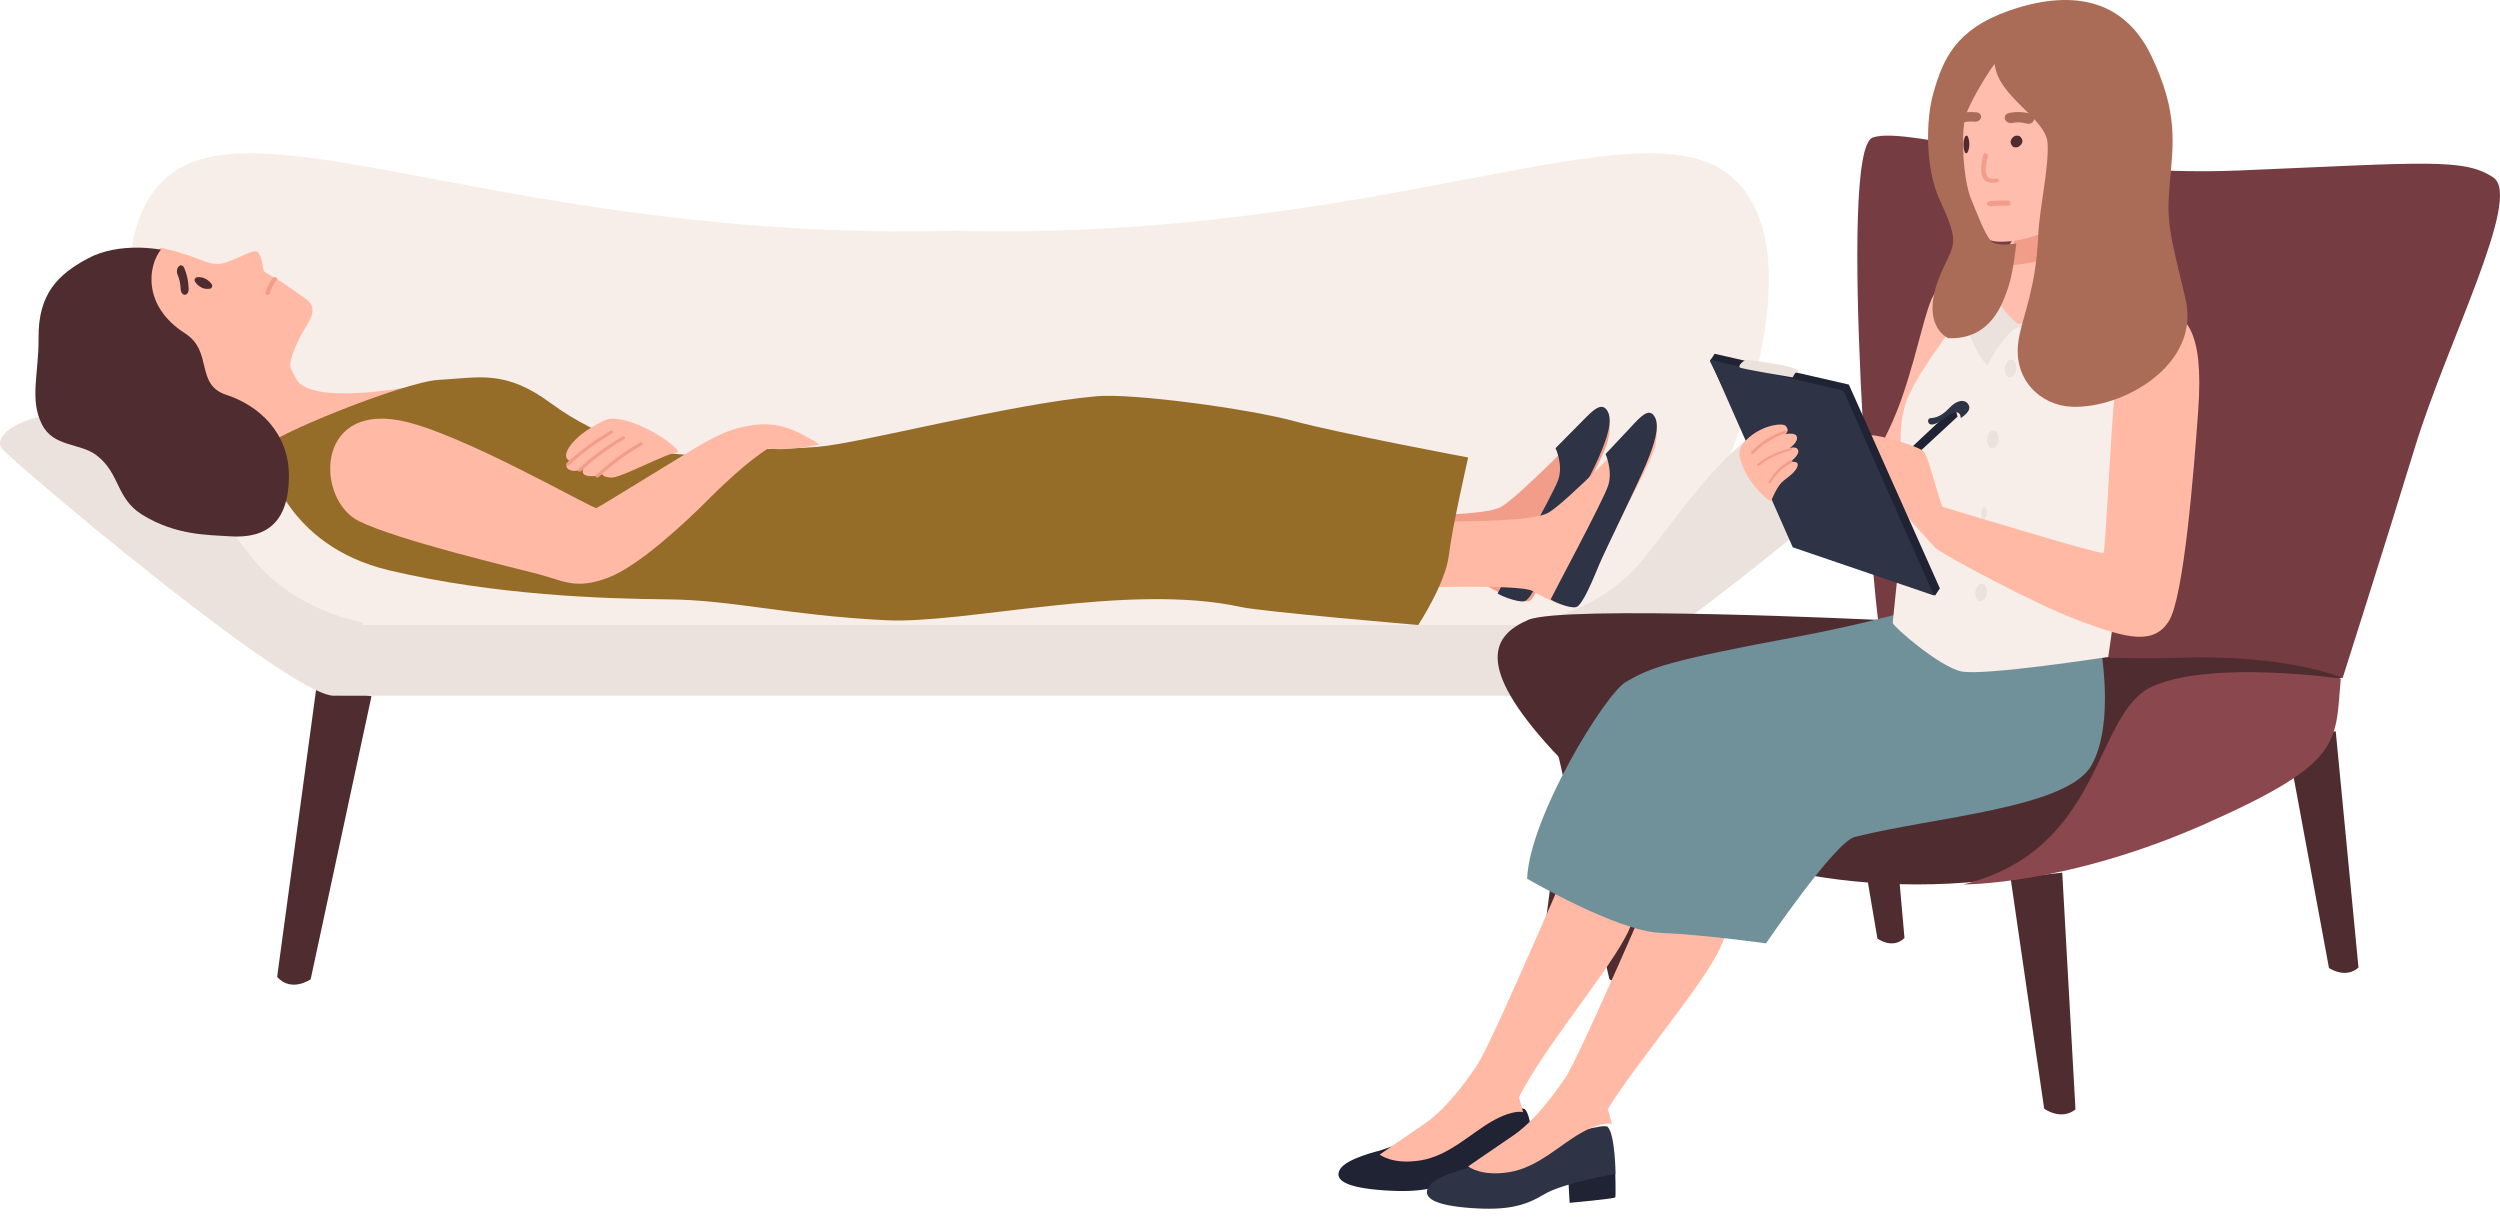
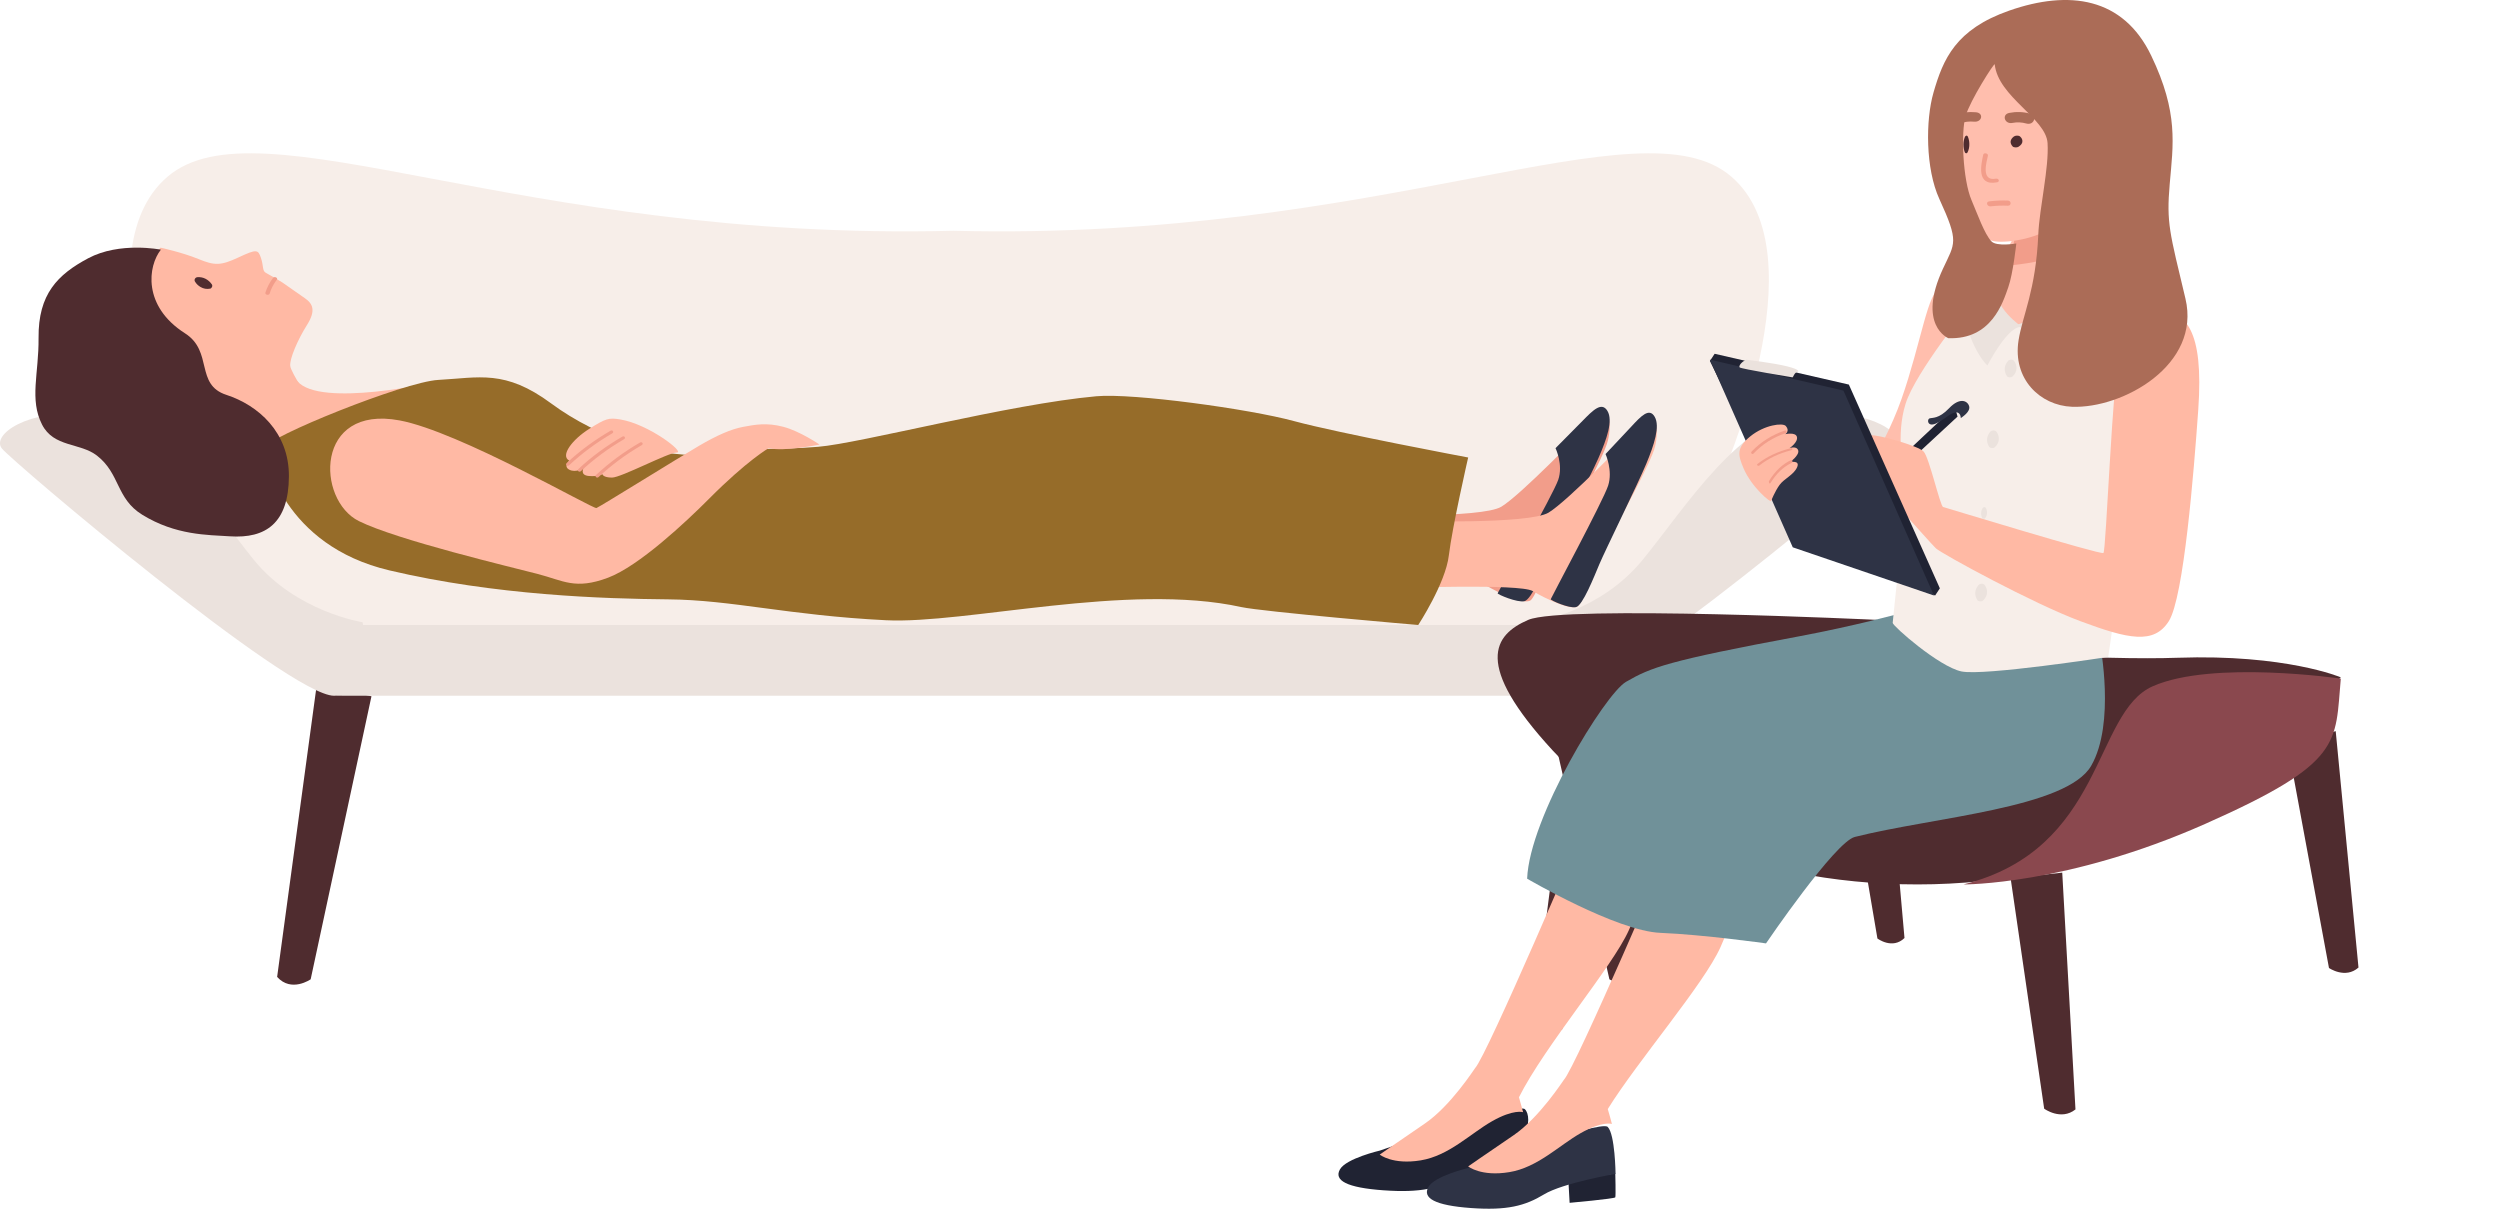
<svg xmlns="http://www.w3.org/2000/svg" width="195" height="95" viewBox="0 0 195 95" fill="none">
  <path d="M120.495 54.31L125.534 76.385C125.534 76.385 127.13 77.442 128.314 76.2L125.019 53.349L120.495 54.31Z" fill="#4F2C2F" />
  <path d="M28.974 54.31L24.232 76.385C24.232 76.385 22.73 77.442 21.616 76.2L24.716 53.349L28.974 54.31" fill="#4F2C2F" />
  <path d="M135.043 13.775C127.978 7.705 107.945 18.857 74.364 17.999C40.446 18.857 20.212 7.705 13.076 13.775C5.941 19.848 13.956 37.471 13.956 37.471C13.956 37.471 22.753 48.194 28.08 50.28C33.408 52.37 74.364 49.539 74.364 49.539C74.364 49.539 114.913 52.37 120.188 50.28C125.462 48.194 134.172 37.471 134.172 37.471C134.172 37.471 142.108 19.848 135.043 13.775Z" fill="#F7EEE9" />
  <path d="M121.801 48.75H26.748C25.443 48.75 24.375 49.768 24.375 51.012V52.007C24.375 53.251 25.443 54.269 26.748 54.269H121.801C123.107 54.269 124.175 53.251 124.175 52.007V51.012C124.175 49.768 123.107 48.75 121.801 48.75" fill="#EBE2DD" />
  <path d="M119.998 48.416C119.998 48.416 124.798 47.734 128.121 43.674C131.445 39.618 135.8 32.566 140.957 32.23C146.114 31.894 148.748 33.956 147.948 34.974C147.148 35.988 125.371 54.269 121.818 54.269C118.265 54.269 119.998 48.416 119.998 48.416" fill="#EBE2DD" />
  <path d="M28.28 48.533C28.28 48.533 23.101 47.734 19.804 43.674C16.508 39.618 12.189 32.566 7.074 32.23C1.959 31.894 -0.654 33.956 0.14 34.974C0.934 35.988 22.532 54.269 26.056 54.269C29.579 54.269 28.28 48.533 28.28 48.533" fill="#EBE2DD" />
  <path d="M122.131 59.788L119.576 79.62C119.576 79.62 120.531 80.971 121.841 80.294L126.014 60.331L122.131 59.788" fill="#4F2C2F" />
  <path d="M143.491 55.826L146.439 73.203C146.439 73.203 147.605 74.087 148.55 73.165L146.92 54.729L143.491 55.826" fill="#4F2C2F" />
  <path d="M156.828 68.502L159.445 86.477C159.445 86.477 160.753 87.439 161.887 86.535L160.855 68.066L156.828 68.502Z" fill="#4F2C2F" />
  <path d="M178.443 58.129L181.66 75.502C181.66 75.502 182.932 76.385 183.962 75.468L182.185 57.028L178.443 58.129" fill="#4F2C2F" />
-   <path d="M146.524 48.461C146.261 48.129 143.243 11.701 146.072 10.727C148.9 9.752 160.213 13.902 174.694 13.296C189.175 12.689 192.229 12.31 194.492 13.855C196.754 15.4 190.872 26.709 188.383 34.834C185.894 42.955 182.726 52.889 182.726 52.889C182.726 52.889 178.993 52.642 172.884 52.378C166.775 52.113 149.126 51.764 146.524 48.461Z" fill="#753D42" />
  <path d="M146.431 48.35C146.431 48.35 121.915 47.18 119.204 48.35C116.493 49.523 114.911 51.81 121.125 58.553C127.338 65.299 139.878 69.87 153.322 68.841C166.766 67.812 182.583 52.832 182.583 52.832C182.583 52.832 178.289 51.008 169.816 51.306C164.734 51.488 150.046 51.066 146.431 48.35Z" fill="#4F2C2F" />
  <path d="M115.436 90.716L115.531 92.441C115.531 92.441 119.047 92.121 119.095 92.011C119.142 91.897 119.095 90.142 119.095 90.142L115.436 90.716Z" fill="#202333" />
-   <path d="M107.638 89.743C107.638 89.743 104.998 90.356 104.515 91.213C104.031 92.072 105.036 92.642 107.936 92.845C110.836 93.052 112.287 92.682 113.812 91.786C115.336 90.886 119.575 90.183 119.575 90.183C119.575 90.183 119.538 87.091 118.943 86.521C118.349 85.948 107.638 89.743 107.638 89.743" fill="#202333" />
+   <path d="M107.638 89.743C107.638 89.743 104.998 90.356 104.515 91.213C104.031 92.072 105.036 92.642 107.936 92.845C110.836 93.052 112.287 92.682 113.812 91.786C119.575 90.183 119.538 87.091 118.943 86.521C118.349 85.948 107.638 89.743 107.638 89.743" fill="#202333" />
  <path d="M130.153 65.256C130.153 65.256 124.547 64.012 123.578 64.501C123.578 64.501 116.002 82.301 115.058 83.313C114.997 83.378 113.156 86.257 111.149 87.629C108.758 89.263 107.618 90.057 107.618 90.057C107.618 90.057 108.611 90.871 110.818 90.508C113.025 90.142 114.681 88.426 116.373 87.461C118.065 86.497 118.8 86.75 118.8 86.75C118.8 86.75 118.502 85.632 118.478 85.587C120.505 81.552 125.758 75.441 127.049 72.558C128.442 69.442 130.153 65.256 130.153 65.256" fill="#FFB9A4" />
  <path d="M122.335 92.096L122.43 93.821C122.43 93.821 125.946 93.504 125.993 93.391C126.04 93.277 125.993 91.521 125.993 91.521L122.335 92.096Z" fill="#202333" />
  <path d="M114.439 91.125C114.439 91.125 111.879 91.738 111.41 92.594C110.941 93.45 111.915 94.023 114.728 94.226C117.54 94.429 118.946 94.063 120.425 93.167C121.903 92.267 126.014 91.561 126.014 91.561C126.014 91.561 125.978 88.473 125.401 87.9C124.824 87.331 114.439 91.125 114.439 91.125" fill="#2E3345" />
  <path d="M137.052 66.183C137.052 66.183 131.493 64.931 130.521 65.42C130.521 65.42 122.924 83.218 121.977 84.234C121.917 84.299 120.07 87.179 118.058 88.55C115.66 90.182 114.517 90.979 114.517 90.979C114.517 90.979 115.513 91.793 117.726 91.427C119.939 91.064 121.599 89.344 123.296 88.383C124.993 87.418 125.73 87.668 125.73 87.668C125.73 87.668 125.432 86.549 125.406 86.505C127.742 82.743 132.902 76.768 134.197 73.881C135.594 70.769 137.052 66.183 137.052 66.183" fill="#FFB9A4" />
  <path d="M148.275 47.83C148.275 47.83 144.68 48.821 140.292 49.64C130.047 51.55 128.773 52.057 126.826 53.185C125.183 54.139 119.298 63.762 119.116 68.538C119.116 68.538 126.086 72.618 129.501 72.762C132.916 72.903 137.749 73.585 137.749 73.585C137.749 73.585 143.124 65.675 144.675 65.281C150.815 63.731 161.217 63.039 163.116 59.724C165.016 56.412 163.808 50.268 163.808 50.268L148.275 47.83" fill="#709199" />
  <path d="M151.346 22.535C150.403 22.546 149.829 26.824 148.32 31.115C146.749 35.58 143.822 39.381 143.822 39.381C143.822 39.381 142.955 42.55 144.026 42.767C145.096 42.982 151.836 34.066 152.895 31.8C153.955 29.536 151.346 22.535 151.346 22.535Z" fill="#FFBEAD" />
  <path d="M162.316 22.995C162.316 22.995 168.662 26.181 168.783 26.622C168.903 27.063 165.166 45.347 164.985 47.12C164.804 48.892 164.443 51.239 164.443 51.239C164.443 51.239 154.741 52.738 152.993 52.372C151.246 52.006 147.63 48.831 147.63 48.584C147.63 48.341 148.714 38.809 148.594 37.714C148.473 36.616 147.856 33.975 148.639 31.484C149.423 28.997 153.714 23.727 153.714 23.727L162.316 22.995" fill="#F7EEE9" />
  <path d="M182.583 52.932C182.583 52.932 172.582 51.474 167.922 53.524C163.263 55.573 164.172 66.234 153.149 68.986C153.149 68.986 161.217 69.051 172.014 64.26C182.81 59.473 182.128 57.97 182.583 52.932" fill="#8A484E" />
  <path d="M157.208 18.268L154.988 22.284C154.988 22.284 156.038 25.517 158.499 25.744C160.961 25.971 167.11 22.556 167.396 21.47C167.683 20.385 161.257 16.042 161.068 16.097C160.879 16.156 157.208 18.268 157.208 18.268Z" fill="#FFBEAD" />
  <path d="M157.146 18.477L156.828 20.696C156.828 20.696 160.764 20.374 162.807 19.011L162.275 16.557L157.146 18.477" fill="#F29D8A" />
  <path d="M155.109 3.234C154.5 3.42 153.513 4.422 153.239 6.553C152.964 8.684 152.178 12.467 153.192 15.183C154.206 17.901 154.635 18.688 155.603 18.826C156.572 18.968 159.267 18.631 160.667 17.262C160.667 17.262 160.727 15.644 161.211 14.194C161.696 12.743 161.256 10.324 160.948 8.215C160.64 6.107 155.93 2.983 155.109 3.234" fill="#FFBEAD" />
  <path d="M157.083 10.647C157.193 10.564 157.452 10.547 157.561 10.644C157.692 10.76 157.752 10.886 157.747 11.012C157.753 11.173 157.645 11.323 157.43 11.456C157.325 11.521 157.068 11.508 156.995 11.431C156.753 11.176 156.766 10.886 157.083 10.647Z" fill="#4F2C2F" />
  <path d="M153.258 10.69C153.309 10.563 153.438 10.528 153.497 10.669C153.568 10.839 153.604 11.025 153.607 11.214C153.617 11.454 153.57 11.682 153.468 11.888C153.418 11.989 153.289 11.979 153.249 11.866C153.117 11.492 153.11 11.059 153.258 10.69Z" fill="#4F2C2F" />
  <path d="M157.1 28.154C156.992 28.009 156.733 28.032 156.623 28.158C156.306 28.517 156.293 28.951 156.535 29.333C156.608 29.448 156.865 29.47 156.97 29.37C157.186 29.174 157.292 28.948 157.288 28.707C157.292 28.517 157.232 28.328 157.1 28.154" fill="#EBE2DD" />
  <path d="M155.243 33.675C154.927 34.035 154.914 34.469 155.155 34.851C155.228 34.97 155.485 34.988 155.591 34.888C155.806 34.691 155.913 34.465 155.908 34.224C155.912 34.035 155.852 33.846 155.721 33.672C155.612 33.527 155.353 33.553 155.243 33.675" fill="#EBE2DD" />
  <path d="M154.656 39.62C154.498 39.86 154.491 40.149 154.612 40.406C154.648 40.482 154.777 40.495 154.83 40.43C154.937 40.297 154.991 40.146 154.988 39.986C154.99 39.86 154.961 39.734 154.895 39.618C154.84 39.521 154.711 39.538 154.656 39.62Z" fill="#EBE2DD" />
  <path d="M154.324 45.636C154.007 45.992 153.994 46.426 154.235 46.811C154.308 46.926 154.565 46.945 154.671 46.848C154.886 46.648 154.993 46.422 154.988 46.181C154.993 45.992 154.933 45.803 154.801 45.629C154.692 45.484 154.433 45.51 154.324 45.636" fill="#EBE2DD" />
  <path d="M155.672 13.936C154.489 14.159 154.961 12.604 155.058 12.143C155.098 11.957 154.732 11.877 154.693 12.065C154.543 12.773 154.105 14.535 155.773 14.22C156.01 14.177 155.909 13.89 155.672 13.936Z" fill="#F29D8A" />
  <path d="M158.332 8.862C157.807 8.716 157.258 8.701 156.722 8.807C156.11 8.927 156.356 9.71 156.97 9.588C157.342 9.515 157.695 9.534 158.058 9.635C158.659 9.801 158.931 9.028 158.332 8.862" fill="#AB6C57" />
  <path d="M152.474 31.733C152.474 31.733 147.689 36.216 147.634 36.28C147.579 36.348 148.044 36.792 148.044 36.792L152.689 32.493L152.474 31.733" fill="#202333" />
  <path d="M152.942 32.613C153.026 32.542 153.724 32.118 153.592 31.68C153.459 31.242 152.846 30.982 152.031 31.841C151.216 32.697 150.713 32.56 150.502 32.637C150.291 32.714 150.336 33.314 150.977 33.044C151.618 32.77 152.067 32.248 152.506 32.174C152.944 32.101 152.942 32.613 152.942 32.613" fill="#2E3345" />
  <path d="M168.498 24.005C170.411 24.485 171.919 25.554 171.463 31.978C171.12 36.81 170.337 46.602 169.169 48.448C168 50.297 165.993 49.837 162.292 48.461C158.591 47.089 151.453 43.193 151.001 42.771C150.548 42.352 143.95 34.886 143.95 34.886C143.95 34.886 145.441 34.017 145.941 33.953C146.441 33.888 149.595 34.757 150.038 35.214C150.482 35.674 151.328 39.488 151.566 39.548C151.805 39.609 163.863 43.298 164.069 43.133C164.276 42.963 164.773 29.571 165.336 27.326C165.898 25.081 166.533 23.515 168.498 24.005" fill="#FFB9A4" />
  <path d="M152.521 8.939C153.028 8.763 153.576 8.704 154.126 8.757C154.754 8.817 154.604 9.55 153.973 9.49C153.593 9.454 153.241 9.5 152.89 9.622C152.309 9.822 151.941 9.139 152.521 8.939Z" fill="#AB6C57" />
  <path d="M133.742 27.594L144.211 29.997L151.309 45.89L150.939 46.45L140.238 42.151L133.373 28.158L133.742 27.594" fill="#202333" />
  <path d="M133.373 28.054L143.788 30.467L150.849 46.45L139.835 42.69L133.373 28.054" fill="#2E3345" />
  <path d="M136.206 28.054C135.802 28.252 135.616 28.533 135.687 28.653C135.758 28.77 139.757 29.424 139.815 29.434C139.872 29.446 139.952 29.026 140.259 28.983C140.259 28.983 140.441 28.835 139.387 28.573C138.332 28.31 136.206 28.054 136.206 28.054Z" fill="#EBE2DD" />
  <path d="M138.144 39.072C138.158 39.265 136.641 38.033 136.003 36.541C135.558 35.502 135.416 34.937 136.525 34.034C137.634 33.134 139.057 32.961 139.292 33.227C139.64 33.619 139.249 33.865 139.249 33.865C139.249 33.865 140.039 33.689 140.155 34.06C140.285 34.482 139.586 34.954 139.586 34.954C139.586 34.954 140.142 34.751 140.26 35.133C140.372 35.495 139.624 36.053 139.624 36.053C139.624 36.053 140.439 35.861 140.17 36.455C139.902 37.05 139.158 37.335 138.801 37.83C138.444 38.328 138.144 39.072 138.144 39.072" fill="#FFB9A4" />
  <path d="M136.627 35.217C137.347 34.463 138.222 33.919 139.223 33.58C139.369 33.534 139.403 33.745 139.259 33.795C138.298 34.115 137.464 34.651 136.775 35.376C136.67 35.485 136.524 35.327 136.627 35.217" fill="#F29D8A" />
  <path d="M137.087 36.186C137.807 35.62 138.682 35.212 139.684 34.958C139.829 34.924 139.863 35.082 139.719 35.119C138.758 35.359 137.924 35.761 137.235 36.305C137.13 36.387 136.984 36.268 137.087 36.186Z" fill="#F29D8A" />
  <path d="M137.993 37.504C138.465 36.731 139.047 36.19 139.722 35.878C139.82 35.836 139.849 36.064 139.752 36.106C139.104 36.406 138.55 36.938 138.099 37.677C138.031 37.787 137.926 37.614 137.993 37.504Z" fill="#F29D8A" />
  <path d="M155.649 22.076L153.149 24.607C153.149 24.607 153.783 27.27 155.014 28.514C155.014 28.514 156.691 25.224 157.748 25.522C157.748 25.522 155.373 23.983 155.649 22.076" fill="#EBE2DD" />
  <path d="M157.288 25.337C157.288 25.337 159.718 24.831 161.777 21.616L163.726 24.05C163.726 24.05 159.755 28.799 159.446 28.968C159.137 29.137 158.711 25.837 157.288 25.337" fill="#EBE2DD" />
  <path d="M155.588 5.017C155.571 4.857 153.676 7.815 153.314 9.056C152.952 10.297 153.085 14.01 153.784 15.625C154.216 16.627 154.784 18.256 155.332 18.826C155.748 19.258 157.272 18.989 157.272 18.989C157.272 18.989 157.025 21.337 156.643 22.414C156.23 23.583 155.341 26.511 151.966 26.378C151.966 26.378 149.502 25.362 151.553 20.956C152.495 18.931 152.822 18.907 151.27 15.523C150.186 13.158 150.187 9.385 150.814 7.214C151.564 4.616 152.534 2.288 156.732 0.824C161.376 -0.795 165.602 -0.232 167.797 4.343C169.938 8.804 169.504 11.276 169.239 14.341C168.973 17.408 169.231 18.113 170.464 23.29C171.698 28.474 165.56 31.885 161.612 31.728C159.123 31.63 156.967 29.551 157.448 26.541C157.764 24.561 158.795 22.663 158.986 18.297C159.077 16.198 159.83 13.107 159.71 11.162C159.589 9.215 155.86 7.572 155.588 5.017" fill="#AB6C57" />
  <path d="M21.616 35.873C21.616 35.873 25.032 32.315 28.154 32.051C31.276 31.791 34.033 29.781 34.033 29.781C34.033 29.781 24.969 31.85 23.189 29.728C21.586 27.814 21.616 35.873 21.616 35.873" fill="#FFB9A4" />
  <path d="M156.612 15.643C156.121 15.624 155.637 15.647 155.15 15.707C154.866 15.741 154.987 16.128 155.27 16.095C155.715 16.042 156.163 16.027 156.612 16.046C156.9 16.061 156.899 15.655 156.612 15.643" fill="#F29D8A" />
  <path d="M12.516 19.316C12.516 19.316 14.216 19.686 15.475 20.202C16.735 20.718 17.202 20.736 18.618 20.071C20.034 19.406 20.13 19.472 20.349 20.105C20.568 20.739 20.449 21.116 20.723 21.272C20.997 21.424 21.778 21.871 22.019 22.03C22.426 22.304 23.122 22.809 23.765 23.249C24.409 23.689 24.656 24.222 23.942 25.354C23.228 26.486 22.567 28.009 22.641 28.556C22.715 29.103 24.191 31.226 24.251 31.624C24.311 32.022 24.173 34.258 22.638 34.397C20.427 34.598 19.625 34.421 19.625 34.421C19.625 34.421 16.089 31.094 15.931 30.793C15.931 30.793 15.416 31.665 13.879 31.229C12.342 30.793 11.543 29.82 12.139 29C12.735 28.179 13.347 28.588 12.984 27.802C12.621 27.019 10.659 25.835 11.103 24.755C11.546 23.675 11.631 23.626 11.714 22.335C11.796 21.044 11.905 20.05 12.516 19.316" fill="#FFB9A4" />
  <path d="M15.4 21.619C15.241 21.632 15.116 21.803 15.208 21.961C15.319 22.149 15.471 22.289 15.648 22.39C15.87 22.521 16.121 22.565 16.39 22.516C16.522 22.49 16.605 22.298 16.526 22.184C16.264 21.807 15.857 21.584 15.4 21.619" fill="#4F2C2F" />
  <path d="M105.318 45.409C105.318 45.409 114.866 45.054 115.863 45.639C116.861 46.228 118.966 47.268 119.43 46.787C119.895 46.305 121.246 42.95 121.929 41.508C122.612 40.067 125.098 35.658 125.413 34.374C125.728 33.089 125.56 31.447 124.464 32.564C123.368 33.685 118.632 38.598 117.107 39.522C115.583 40.448 106.176 40.174 106.176 40.174L105.318 45.409" fill="#F29D8A" />
  <path d="M121.331 34.956C121.331 34.956 121.951 36.252 121.54 37.432C121.13 38.612 116.831 46.192 116.816 46.277C116.801 46.366 118.354 47.025 118.906 46.893C119.457 46.76 120.381 44.536 120.836 43.516C121.291 42.496 124.02 37.235 124.68 35.728C125.34 34.222 125.83 32.803 125.38 32.052C124.929 31.3 124.24 32.011 123.448 32.817C122.655 33.627 121.331 34.956 121.331 34.956Z" fill="#2E3345" />
  <path d="M108.998 45.869C108.998 45.869 118.545 45.514 119.543 46.099C120.54 46.688 122.645 47.728 123.11 47.247C123.574 46.765 124.925 43.413 125.608 41.968C126.291 40.527 128.777 36.122 129.092 34.834C129.407 33.549 129.24 31.907 128.143 33.024C127.047 34.145 122.311 39.058 120.787 39.985C119.262 40.908 109.855 40.637 109.855 40.637L108.998 45.869" fill="#FFB9A4" />
-   <path d="M14.382 20.928C14.586 21.401 14.697 21.942 14.716 22.509C14.738 23.157 14.11 23.157 14.088 22.509C14.075 22.117 13.997 21.77 13.856 21.442C13.622 20.898 14.149 20.383 14.382 20.928Z" fill="#4F2C2F" />
  <path d="M21.295 21.68C21.025 22.039 20.826 22.422 20.701 22.827C20.65 22.996 20.98 23.067 21.032 22.901C21.15 22.514 21.335 22.155 21.591 21.814C21.702 21.666 21.406 21.532 21.295 21.68" fill="#F29D8A" />
  <path d="M34.188 29.633C37.385 29.461 39.382 28.797 43 31.474C46.618 34.152 51.868 35.946 55.535 35.385C59.202 34.827 60.482 35.13 63.808 34.851C67.134 34.576 78.721 31.519 85.523 30.907C88.366 30.652 97.433 31.894 100.929 32.844C104.426 33.791 114.517 35.684 114.517 35.684C114.517 35.684 113.266 41.14 113.01 43.319C112.754 45.497 110.622 48.75 110.622 48.75C110.622 48.75 98.475 47.714 96.808 47.349C87.982 45.411 75.311 48.691 69.094 48.378C61.419 47.993 57.156 46.798 52.124 46.75C47.093 46.702 38.651 46.44 30.38 44.492C22.108 42.544 20.65 35.667 20.697 34.903C20.744 34.139 31.516 29.778 34.188 29.633" fill="#966C29" />
  <path d="M12.549 19.474C12.549 19.474 9.342 18.828 6.873 20.148C4.506 21.412 2.974 22.927 3.008 26.36C3.035 29.14 2.278 31.151 3.281 33.118C4.192 34.904 6.244 34.516 7.562 35.537C9.379 36.949 9.045 38.886 11.094 40.149C13.714 41.763 16.199 41.719 17.941 41.833C20.739 42.019 22.513 40.799 22.535 37.161C22.556 33.708 20.123 31.602 17.659 30.8C15.195 30.002 16.643 27.411 14.432 26C11.094 23.871 11.543 20.738 12.549 19.474" fill="#4F2C2F" />
  <path d="M48.383 32.717C47.464 32.563 47.242 32.645 45.95 33.457C44.659 34.269 43.663 35.543 44.405 35.929C44.405 35.929 43.912 36.378 44.407 36.637C44.902 36.895 45.512 36.529 45.512 36.529C45.512 36.529 45.208 37.066 45.937 37.128C46.666 37.19 46.983 36.981 46.983 36.981C46.983 36.981 47.02 37.249 47.737 37.252C48.454 37.252 52.138 35.291 52.793 35.294C53.449 35.297 50.607 33.087 48.383 32.717" fill="#FFB9A4" />
  <path d="M47.619 33.598C46.353 34.336 45.21 35.176 44.194 36.128C44.062 36.25 44.262 36.411 44.395 36.289C45.393 35.354 46.511 34.525 47.756 33.801C47.92 33.706 47.785 33.503 47.619 33.598Z" fill="#F29D8A" />
  <path d="M48.539 34.059C47.273 34.794 46.13 35.634 45.114 36.586C44.982 36.709 45.182 36.873 45.315 36.747C46.313 35.813 47.431 34.983 48.675 34.259C48.84 34.164 48.705 33.961 48.539 34.059Z" fill="#F29D8A" />
  <path d="M49.919 34.518C48.652 35.253 47.51 36.097 46.493 37.046C46.362 37.169 46.562 37.333 46.694 37.207C47.693 36.276 48.81 35.442 50.055 34.721C50.219 34.623 50.084 34.423 49.919 34.518" fill="#F29D8A" />
  <path d="M27.998 40.648C30.978 42.124 39.891 44.236 41.922 44.764C43.953 45.288 44.854 46.028 47.432 45.059C49.827 44.156 53.483 40.738 55.302 38.908C58.28 35.911 59.961 34.953 59.961 34.953C61.152 35.251 63.927 34.675 63.927 34.675C63.927 34.675 62.387 33.626 61.094 33.289C59.801 32.952 58.914 33.116 57.964 33.296C57.014 33.473 55.916 33.959 54.536 34.765C52.981 35.675 46.792 39.526 46.523 39.627C46.254 39.724 35.824 33.664 31.172 32.793C24.536 31.549 24.657 38.992 27.998 40.648" fill="#FFB9A4" />
  <path d="M125.232 35.414C125.232 35.414 125.82 36.71 125.431 37.89C125.042 39.074 120.969 46.656 120.955 46.741C120.941 46.826 122.412 47.486 122.935 47.353C123.457 47.224 124.333 44.996 124.764 43.975C125.195 42.955 127.78 37.693 128.405 36.186C129.031 34.679 129.495 33.261 129.068 32.513C128.641 31.761 127.988 32.468 127.238 33.278C126.487 34.084 125.232 35.414 125.232 35.414Z" fill="#2E3345" />
</svg>